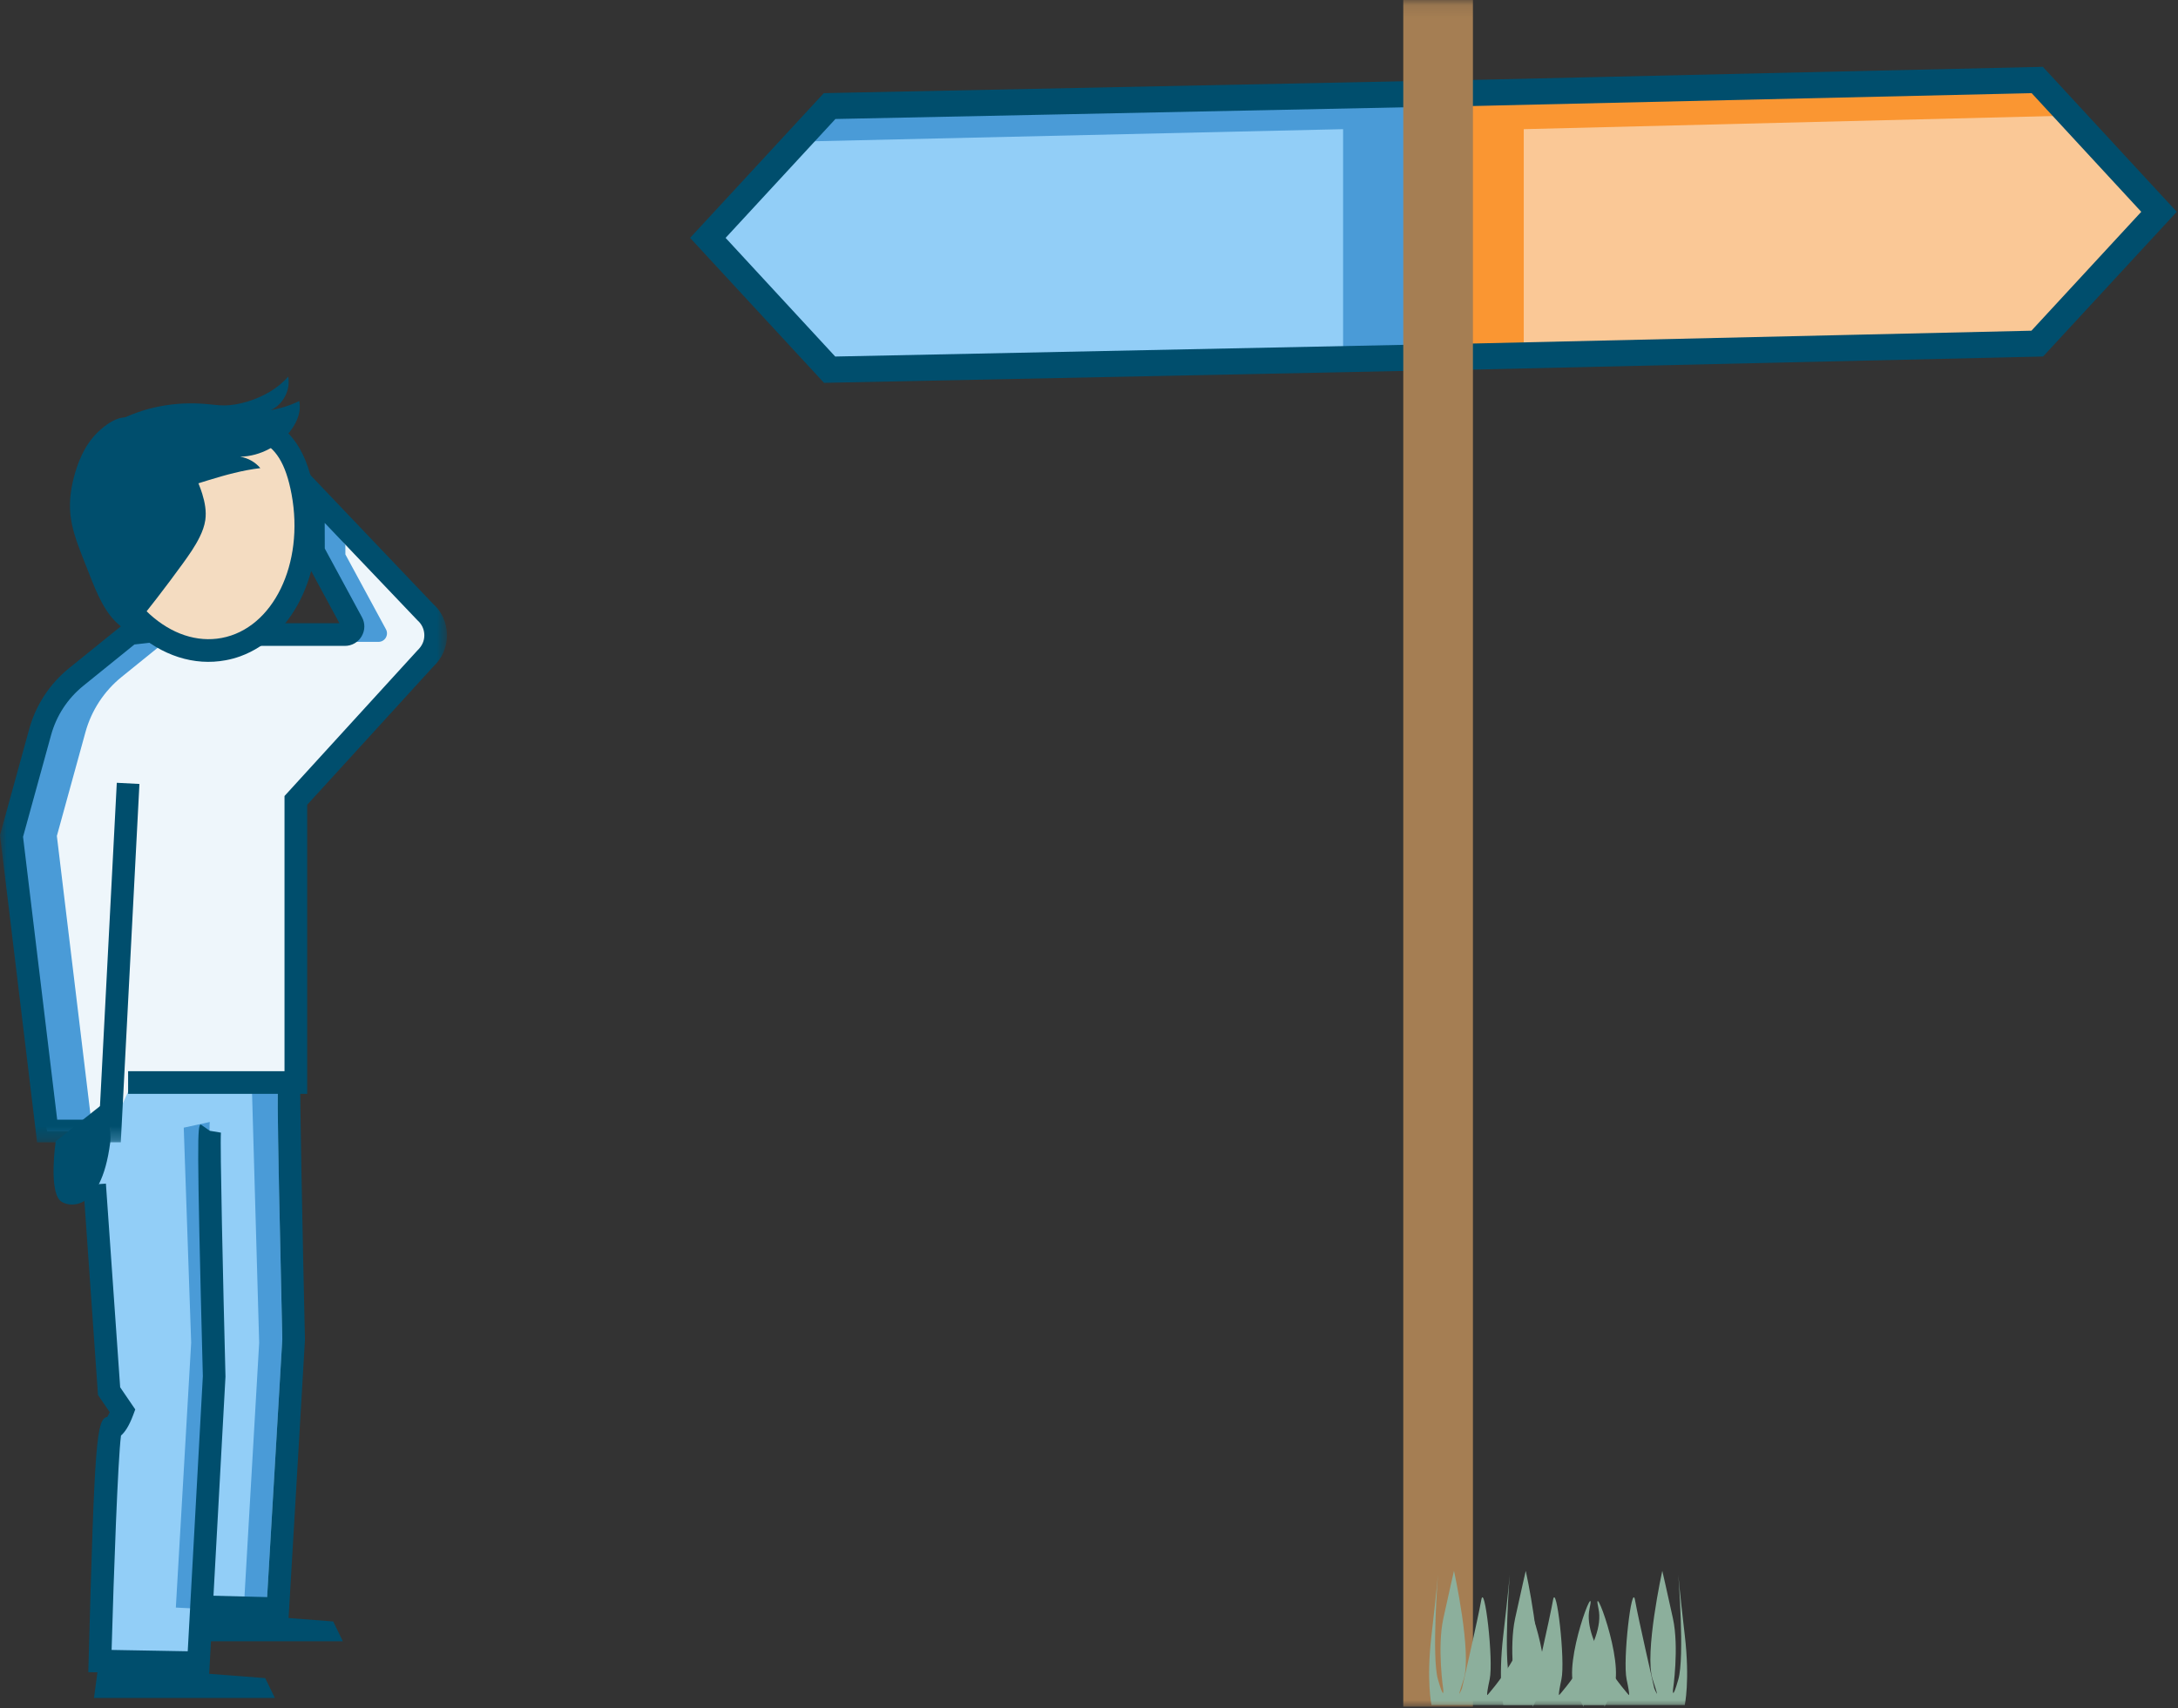
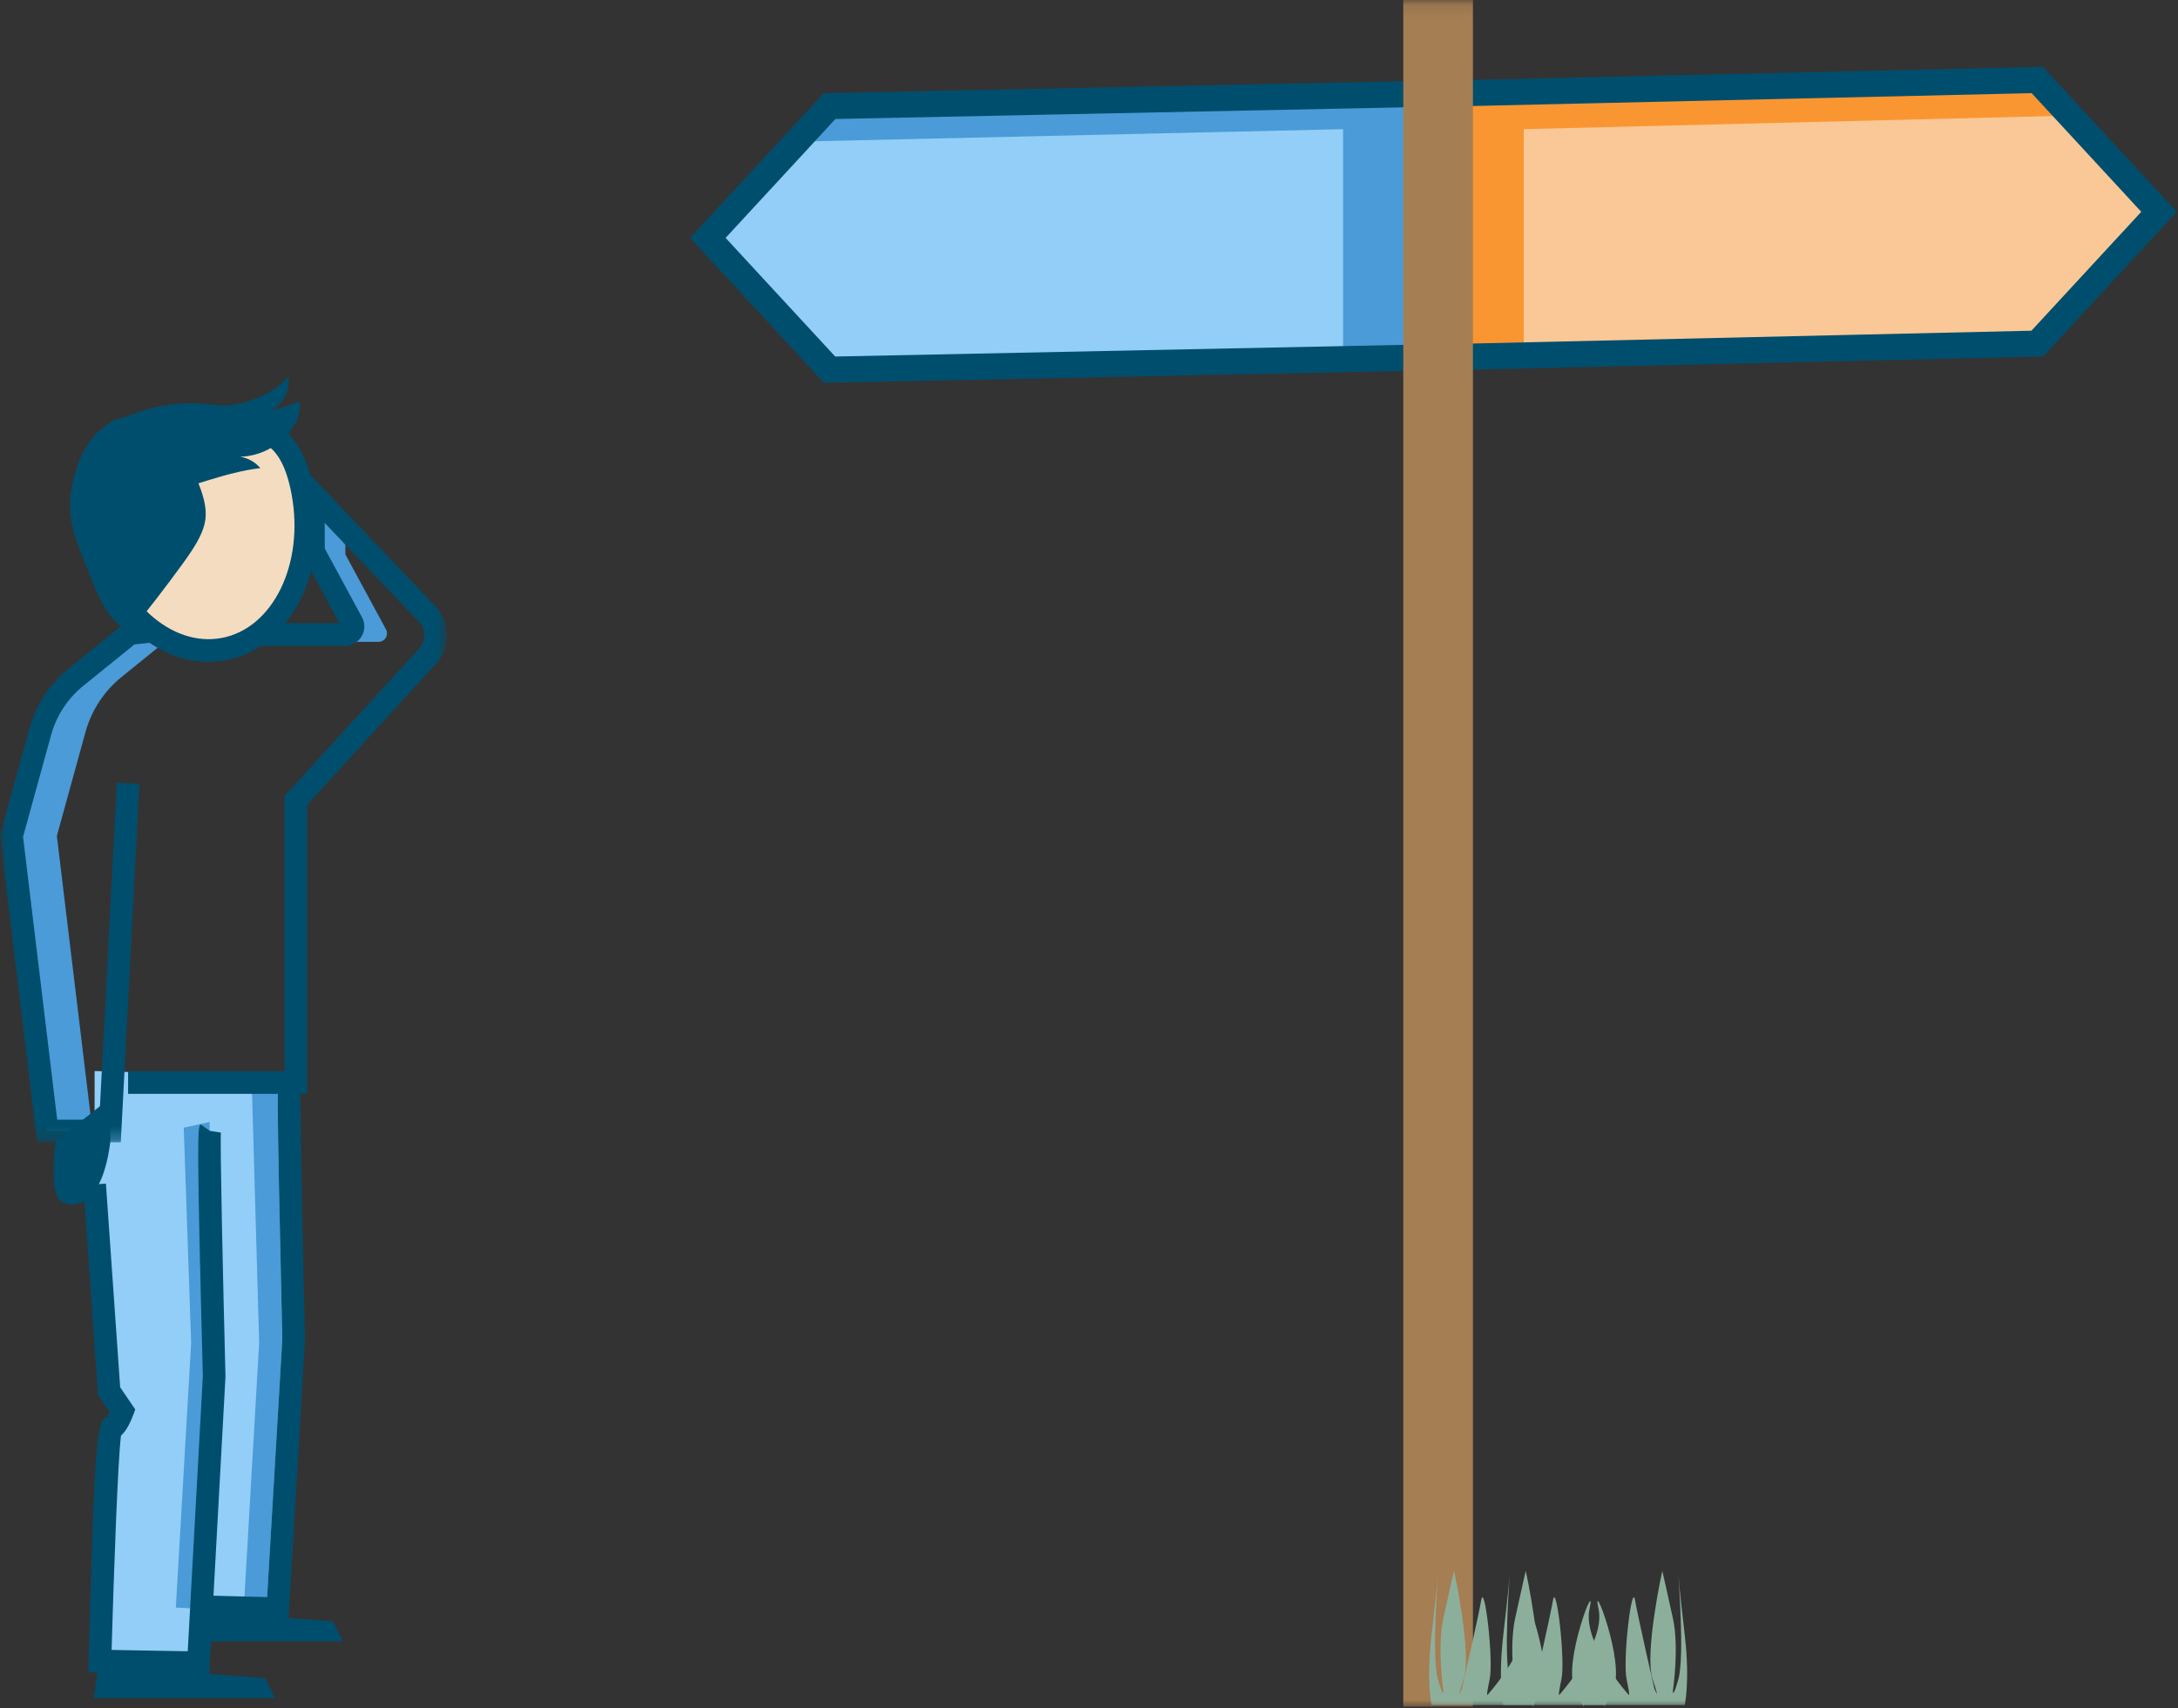
<svg xmlns="http://www.w3.org/2000/svg" xmlns:xlink="http://www.w3.org/1999/xlink" width="167px" height="131px" viewBox="0 0 167 131" version="1.1">
  <rect x="0" y="0" width="167" height="131" fill="#333333" stroke="none" />
  <title>illustrationen / karakter / farbig / wegweiser</title>
  <desc>Created with Sketch.</desc>
  <defs>
    <polygon id="path-1" points="0 0.856 34.274 0.856 34.274 52.72 0 52.72" />
    <polygon id="path-3" points="0 131 166.905 131 166.905 0.109 0 0.109" />
  </defs>
  <g id="Illustrations" stroke="none" stroke-width="1" fill="none" fill-rule="evenodd">
    <g transform="translate(-8665, -2070)" id="illustrationen-/-karakter-/-signs">
      <g transform="translate(8665, 2069)">
        <g id="Group-51">
          <polygon id="Fill-1" fill="#004E6D" points="12.422 126.88 26.29 126.88 25.55 125.358 12.756 124.378" />
          <g id="Group-50" transform="translate(0, 0.891)">
            <path d="M16.085,86.835 C15.937,87.047 16.42,105.708 16.42,105.708 L15.216,127.637 L7.664,127.502 C7.664,127.502 8.15,109.626 8.533,109.626 C8.916,109.626 9.4,108.322 9.4,108.322 L8.363,106.802 L7.253,90.945 L7.253,82.251 L22.168,82.686 C22.058,82.906 22.512,102.889 22.512,102.889 L21.299,123.486 L15.895,123.353" id="Fill-2" fill="#92CEF7" />
            <path d="M14.089,86.596 L16.085,86.161 C15.975,86.382 16.429,102.889 16.429,102.889 L15.216,123.488 L13.483,123.401 L14.658,103.086 L14.089,86.596 Z" id="Fill-4" fill="#4A9BD7" />
            <path d="M16.038,128.521 L6.771,128.356 L6.795,127.479 C7.254,110.648 7.394,108.949 8.226,108.777 C8.282,108.687 8.349,108.56 8.415,108.42 L7.513,107.097 L6.386,91.007 L8.12,90.885 L9.214,106.506 L10.371,108.205 L10.215,108.625 C9.892,109.496 9.563,109.961 9.277,110.209 C9.04,112.019 8.726,120.714 8.557,126.65 L14.395,126.754 L15.553,105.662 C15.062,86.784 15.16,86.644 15.373,86.337 L16.798,87.333 L16.086,86.835 L16.94,86.977 C16.861,87.762 17.106,98.596 17.289,105.687 L16.038,128.521 Z" id="Fill-6" fill="#004E6D" />
            <path d="M19.303,83.12 L21.299,82.686 C21.189,82.906 21.643,102.889 21.643,102.889 L20.43,123.487 L18.697,123.4 L19.872,103.087 L19.303,83.12 Z" id="Fill-8" fill="#4A9BD7" />
            <path d="M22.118,124.376 L15.872,124.221 L15.917,122.483 L20.482,122.598 L21.645,102.838 C21.184,82.71 21.263,82.555 21.391,82.297 L22.947,83.074 L22.169,82.686 L23.029,82.797 C22.97,83.541 23.208,95.209 23.382,102.87 L22.118,124.376 Z" id="Fill-10" fill="#004E6D" />
            <polygon id="Fill-12" fill="#004E6D" points="7.207 130.334 21.076 130.334 20.335 128.812 7.542 127.832" />
-             <path d="M32.586,47.033 L24.022,38.036 L24.034,42.402 L26.99,47.862 C27.213,48.275 26.915,48.776 26.446,48.776 L20.525,48.776 L16.749,47.944 L9.961,48.701 L5.851,52.025 C4.505,53.112 3.535,54.595 3.076,56.262 L0.884,64.223 L3.614,86.851 L8.436,86.851 L9.823,83.844 L10.127,83.135 L22.684,83.135 L22.684,61.497 L32.644,50.584 C33.681,49.617 33.654,47.966 32.586,47.033" id="Fill-14" fill="#EEF6FB" />
            <path d="M6.552,56.262 C7.011,54.594 7.982,53.112 9.327,52.025 L13.437,48.7 L17.61,48.236 L16.749,47.944 L9.961,48.7 L5.851,52.025 C4.506,53.112 3.535,54.594 3.076,56.262 L0.884,64.223 L3.614,86.851 L7.09,86.851 L4.36,64.223 L6.552,56.262 Z" id="Fill-16" fill="#4A9BD7" />
            <path d="M26.805,48.375 C27.04,48.81 26.725,49.337 26.232,49.337 L29.021,49.337 C29.514,49.337 29.828,48.81 29.594,48.375 L26.483,42.63 L26.481,41.89 L23.681,38.035 L23.694,42.63 L26.805,48.375 Z" id="Fill-18" fill="#4A9BD7" />
            <g id="Group-22" transform="translate(0, 35)">
              <mask id="mask-2" fill="white">
                <use xlink:href="#path-1" />
              </mask>
              <g id="Clip-21" />
              <path d="M9.261,52.72 L2.844,52.72 L-0,29.156 L2.238,21.032 C2.748,19.178 3.809,17.558 5.304,16.348 L9.613,12.865 L16.845,12.058 L19.349,12.907 L26.026,12.907 L23.166,7.623 L23.147,0.856 L33.216,11.434 C33.852,11.985 34.259,12.861 34.274,13.782 C34.288,14.702 33.91,15.591 33.237,16.219 L23.553,26.833 L23.553,49.003 L9.823,49.003 L9.823,47.265 L21.815,47.265 L21.815,26.159 L32.003,14.998 C32.371,14.65 32.543,14.246 32.536,13.81 C32.529,13.373 32.343,12.975 32.014,12.687 L24.897,5.215 L24.903,7.18 L27.755,12.449 C28.007,12.913 27.995,13.463 27.724,13.918 C27.453,14.373 26.975,14.645 26.446,14.645 L19.063,14.645 L16.653,13.828 L10.31,14.536 L6.398,17.699 C5.186,18.68 4.327,19.991 3.914,21.493 L1.767,29.288 L4.385,50.982 L7.612,50.982 L8.955,25.145 L10.691,25.235 L9.261,52.72 Z" id="Fill-20" fill="#004E6D" mask="url(#mask-2)" />
            </g>
            <path d="M17.145,49.893 C21.578,49.068 24.294,43.678 23.21,37.855 C22.127,32.032 18.686,32.323 14.254,33.148 C9.82,33.972 6.074,35.018 7.157,40.842 C8.241,46.665 12.713,50.718 17.145,49.893" id="Fill-23" fill="#F4DCC1" />
            <path d="M8.886,32.472 C10.994,31.323 13.46,30.877 15.852,31.098 C16.292,31.139 16.732,31.201 17.175,31.201 C17.783,31.201 18.387,31.084 18.969,30.909 C20.155,30.549 21.283,29.926 22.098,28.993 C22.292,30.015 21.711,31.133 20.763,31.562 C21.518,31.436 22.254,31.202 22.942,30.868 C23.109,31.608 22.815,32.382 22.381,33.004 C21.49,34.283 19.971,35.1 18.413,35.138 C19.011,35.232 19.572,35.547 19.961,36.011 C17.247,36.331 14.701,37.47 12.038,38.084 C11.218,38.273 10.331,38.408 9.555,38.081 C8.499,37.639 7.808,36.354 7.389,35.342 C6.869,34.083 7.849,33.037 8.886,32.472" id="Fill-25" fill="#004E6D" />
            <path d="M5.773,36.328 C5.462,37.367 5.29,38.459 5.395,39.538 C5.503,40.654 5.9,41.719 6.305,42.766 C6.544,43.385 6.788,44.002 7.035,44.617 C7.663,46.182 8.441,47.871 9.974,48.574 C11.368,46.87 12.713,45.127 14.006,43.344 C14.481,42.688 14.953,42.023 15.31,41.294 C15.512,40.883 15.677,40.449 15.742,39.995 C15.837,39.325 15.71,38.642 15.511,37.995 C14.889,35.971 13.529,34.197 11.771,33.023 C11.152,32.611 10.39,32.105 9.614,32.12 C8.828,32.136 8.087,32.706 7.539,33.218 C6.65,34.047 6.117,35.179 5.773,36.328" id="Fill-27" fill="#004E6D" />
            <path d="M8.012,40.683 C8.501,43.313 9.733,45.634 11.479,47.217 C13.16,48.741 15.116,49.387 16.988,49.039 C20.94,48.306 23.35,43.356 22.356,38.013 C21.466,33.231 19.141,33.122 14.413,34.001 C13.074,34.25 11.894,34.502 10.916,34.855 C8.538,35.714 7.36,37.176 8.012,40.683 M17.305,50.746 C14.888,51.198 12.405,50.401 10.312,48.504 C8.285,46.668 6.862,44.003 6.303,41 C4.998,33.988 10.256,33.005 14.095,32.293 C17.955,31.575 22.76,30.681 24.065,37.696 C25.143,43.489 22.652,48.916 18.42,50.445 C18.061,50.575 17.689,50.676 17.305,50.746" id="Fill-29" fill="#004E6D" />
            <path d="M4.271,87.645 C4.271,87.645 3.724,91.339 4.617,92.198 C5.079,92.64 7.729,93.351 8.451,87.731 C8.589,86.664 7.99,84.688 7.99,84.688 L4.271,87.645 Z" id="Fill-31" fill="#004E6D" />
            <polygon id="Fill-33" fill="#FAC896" points="156.208 26.462 110.268 27.517 110.268 7.299 156.208 6.244 165.544 16.354" />
            <polygon id="Fill-35" fill="#FA9632" points="116.835 10.015 158.728 8.974 156.208 6.244 110.268 7.299 110.268 27.517 116.835 27.284" />
            <polygon id="Stroke-37" stroke="#004E6D" stroke-width="2" points="156.208 26.462 110.268 27.517 110.268 7.299 156.208 6.244 165.544 16.354" />
            <polygon id="Fill-39" fill="#92CEF7" points="63.611 28.462 109.551 27.517 109.551 7.299 63.611 8.244 54.275 18.354" />
            <polygon id="Fill-41" fill="#4A9BD7" points="102.983 10.015 61.09 10.974 63.61 8.244 109.55 7.299 109.55 27.517 102.983 27.284" />
            <polygon id="Stroke-43" stroke="#004E6D" stroke-width="2" points="63.611 28.462 109.551 27.517 109.551 7.299 63.611 8.244 54.275 18.354" />
            <mask id="mask-4" fill="white">
              <use xlink:href="#path-3" />
            </mask>
            <g id="Clip-46" />
            <polygon id="Fill-45" fill="#A57E53" mask="url(#mask-4)" points="107.597 131 112.938 131 112.938 0.108 107.597 0.108" />
            <path d="M109.763,130.876 C109.763,130.876 109.353,129.029 109.763,125.511 C110.173,121.992 110.255,120.911 110.255,120.911 C110.255,120.911 109.763,127.186 110.255,128.907 C110.747,130.628 110.665,129.703 110.665,129.703 C110.665,129.703 110.183,126.471 110.67,124.231 C111.158,121.992 111.486,120.585 111.486,120.585 C111.486,120.585 112.88,126.93 112.224,128.907 C111.568,130.884 112.101,129.592 112.101,129.592 C112.101,129.592 113.331,124.231 113.577,122.824 C113.824,121.417 114.535,127.441 114.221,128.907 C113.906,130.372 114.07,130.088 114.07,130.088 C114.07,130.088 117.638,126.118 117.064,123.496 C116.49,120.873 119.115,127.596 118.213,129.592 C117.31,131.588 117.524,130.876 117.524,130.876 L109.763,130.876 Z" id="Fill-47" fill="#8CAF9C" mask="url(#mask-4)" />
            <path d="M115.266,130.876 C115.266,130.876 114.856,129.029 115.266,125.511 C115.676,121.992 115.758,120.911 115.758,120.911 C115.758,120.911 115.266,127.186 115.758,128.907 C116.25,130.628 116.168,129.703 116.168,129.703 C116.168,129.703 115.686,126.471 116.173,124.231 C116.661,121.992 116.989,120.585 116.989,120.585 C116.989,120.585 118.383,126.93 117.727,128.907 C117.071,130.884 117.604,129.592 117.604,129.592 C117.604,129.592 118.834,124.231 119.08,122.824 C119.327,121.417 120.038,127.441 119.724,128.907 C119.409,130.372 119.573,130.088 119.573,130.088 C119.573,130.088 123.141,126.118 122.567,123.496 C121.993,120.873 124.618,127.596 123.716,129.592 C122.813,131.588 123.027,130.876 123.027,130.876 L115.266,130.876 Z" id="Fill-48" fill="#8CAF9C" mask="url(#mask-4)" />
            <path d="M129.18,130.876 C129.18,130.876 129.59,129.029 129.18,125.511 C128.77,121.992 128.688,120.911 128.688,120.911 C128.688,120.911 129.18,127.186 128.688,128.907 C128.196,130.628 128.278,129.703 128.278,129.703 C128.278,129.703 128.76,126.471 128.273,124.231 C127.785,121.992 127.457,120.585 127.457,120.585 C127.457,120.585 126.063,126.93 126.719,128.907 C127.375,130.884 126.842,129.592 126.842,129.592 C126.842,129.592 125.612,124.231 125.366,122.824 C125.119,121.417 124.408,127.441 124.722,128.907 C125.037,130.372 124.873,130.088 124.873,130.088 C124.873,130.088 121.305,126.118 121.879,123.496 C122.453,120.873 119.828,127.596 120.73,129.592 C121.633,131.588 121.419,130.876 121.419,130.876 L129.18,130.876 Z" id="Fill-49" fill="#8CAF9C" mask="url(#mask-4)" />
          </g>
        </g>
      </g>
    </g>
  </g>
</svg>